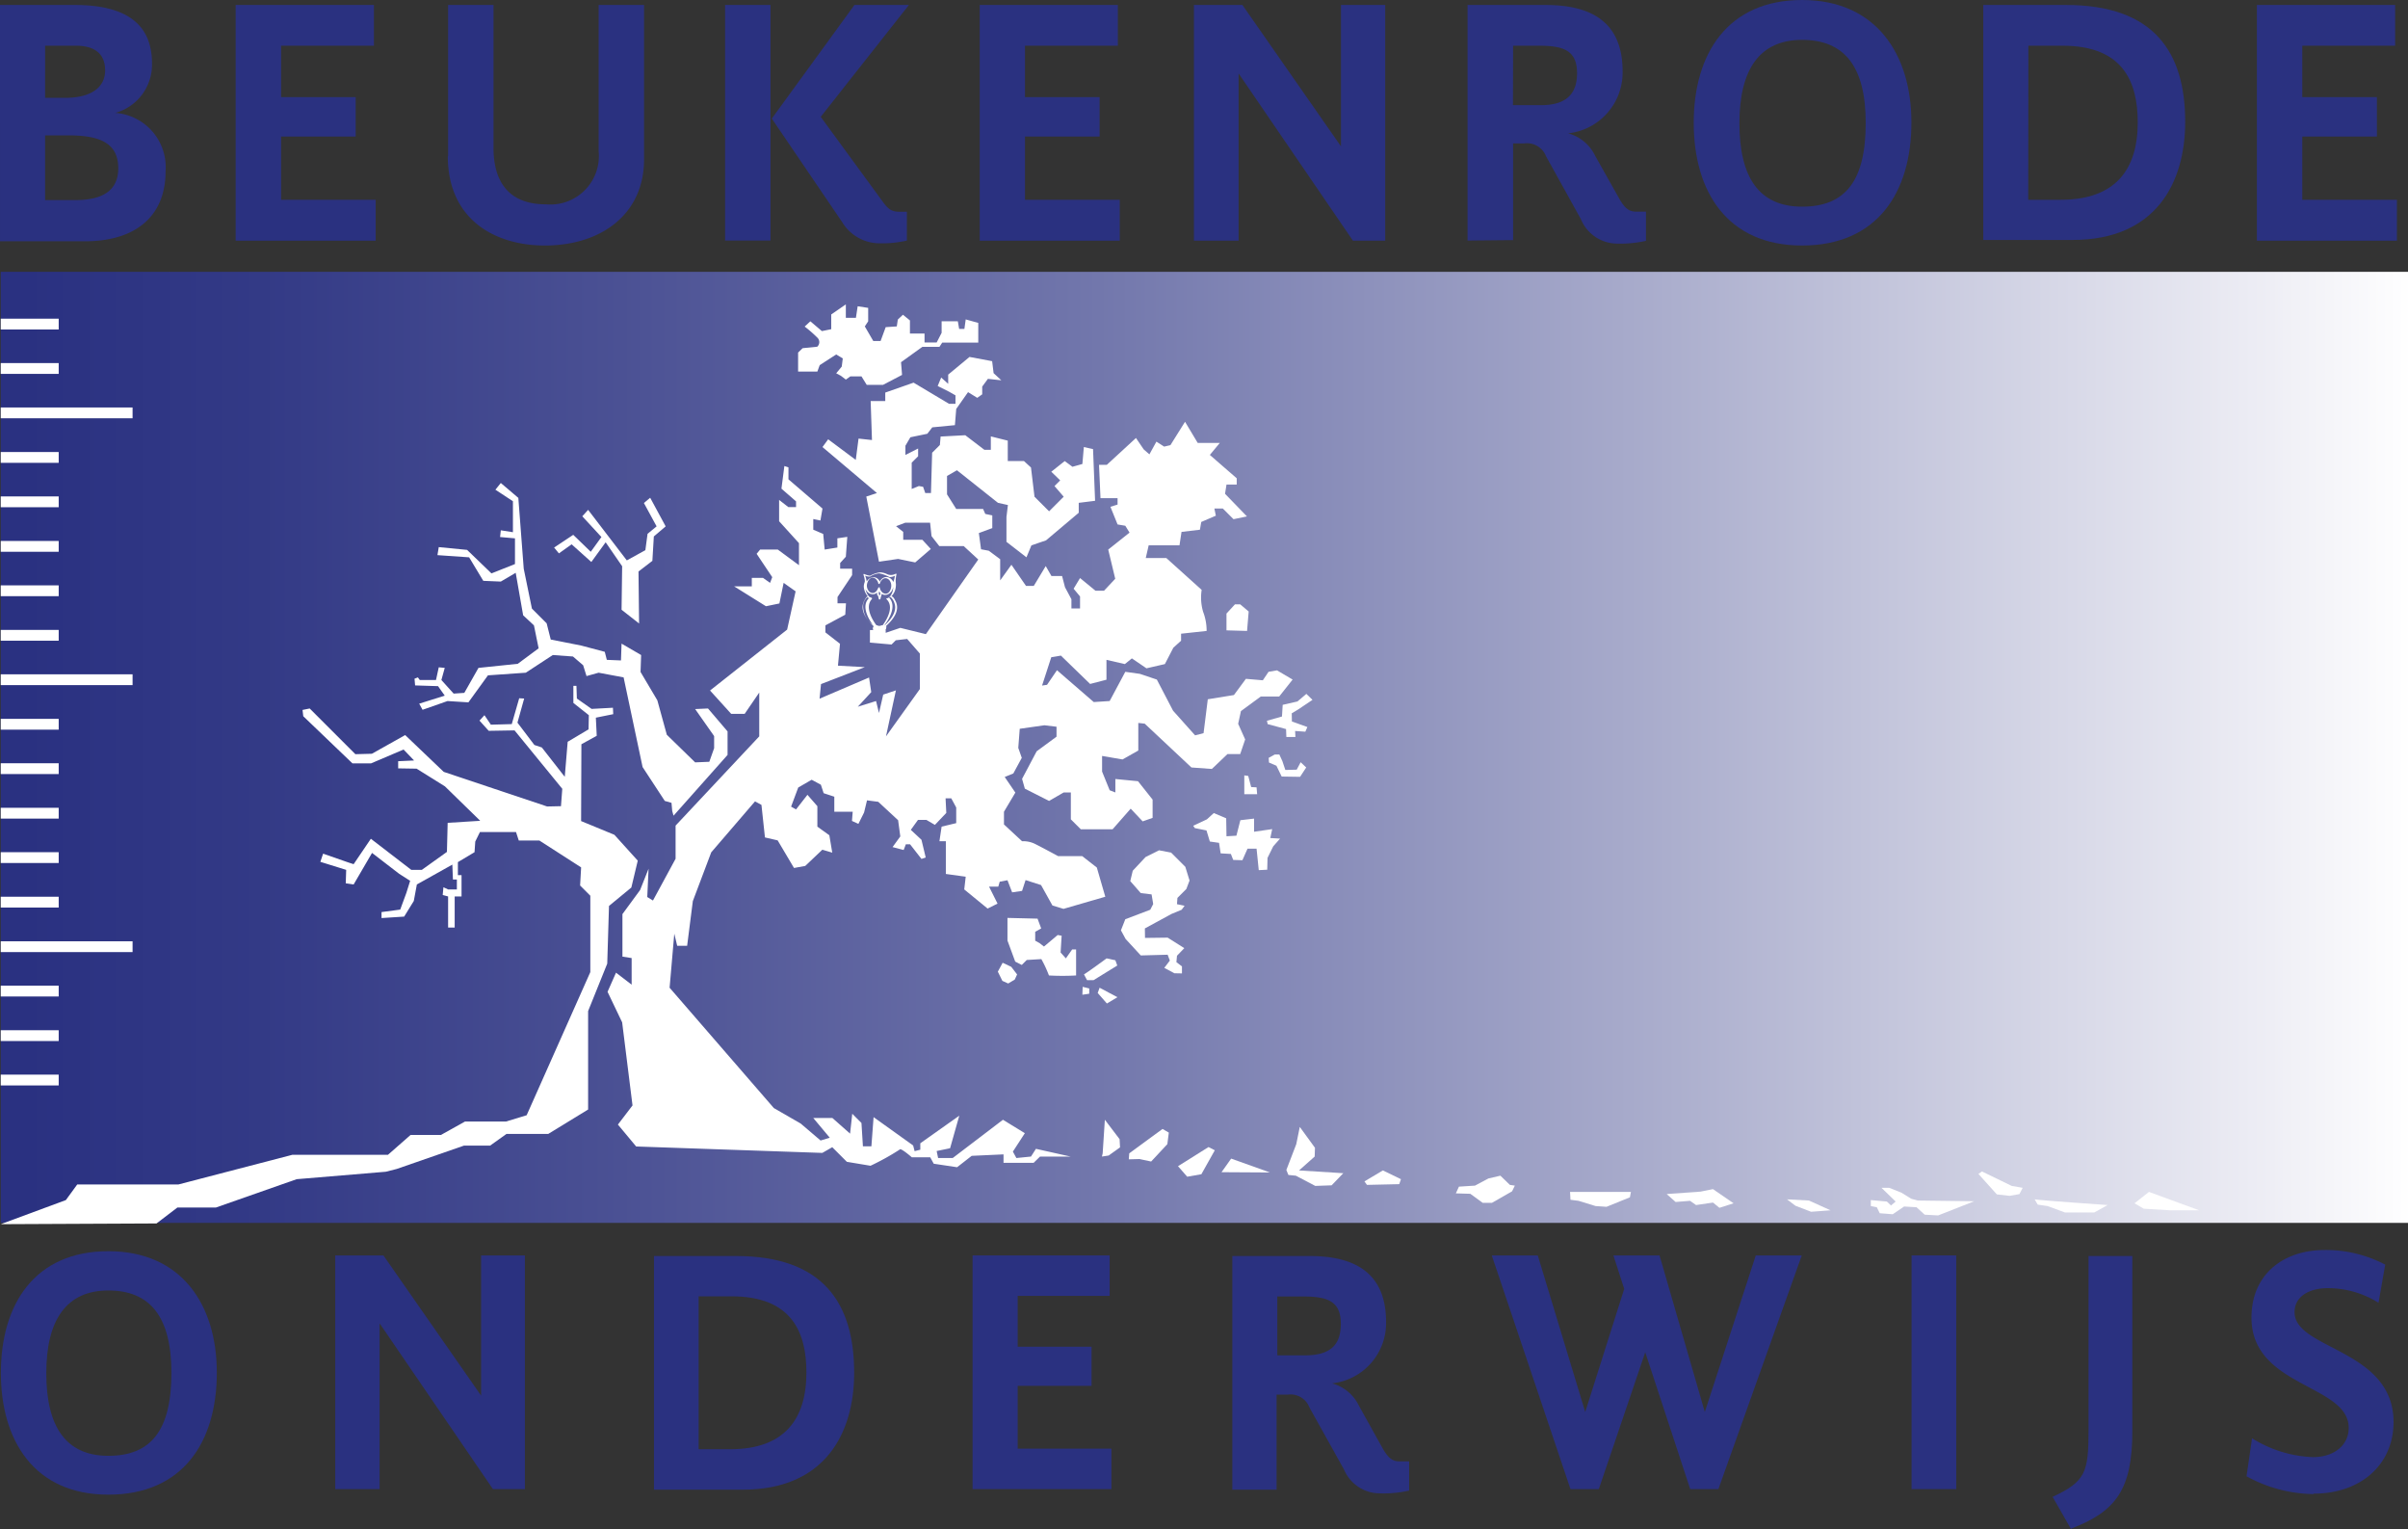
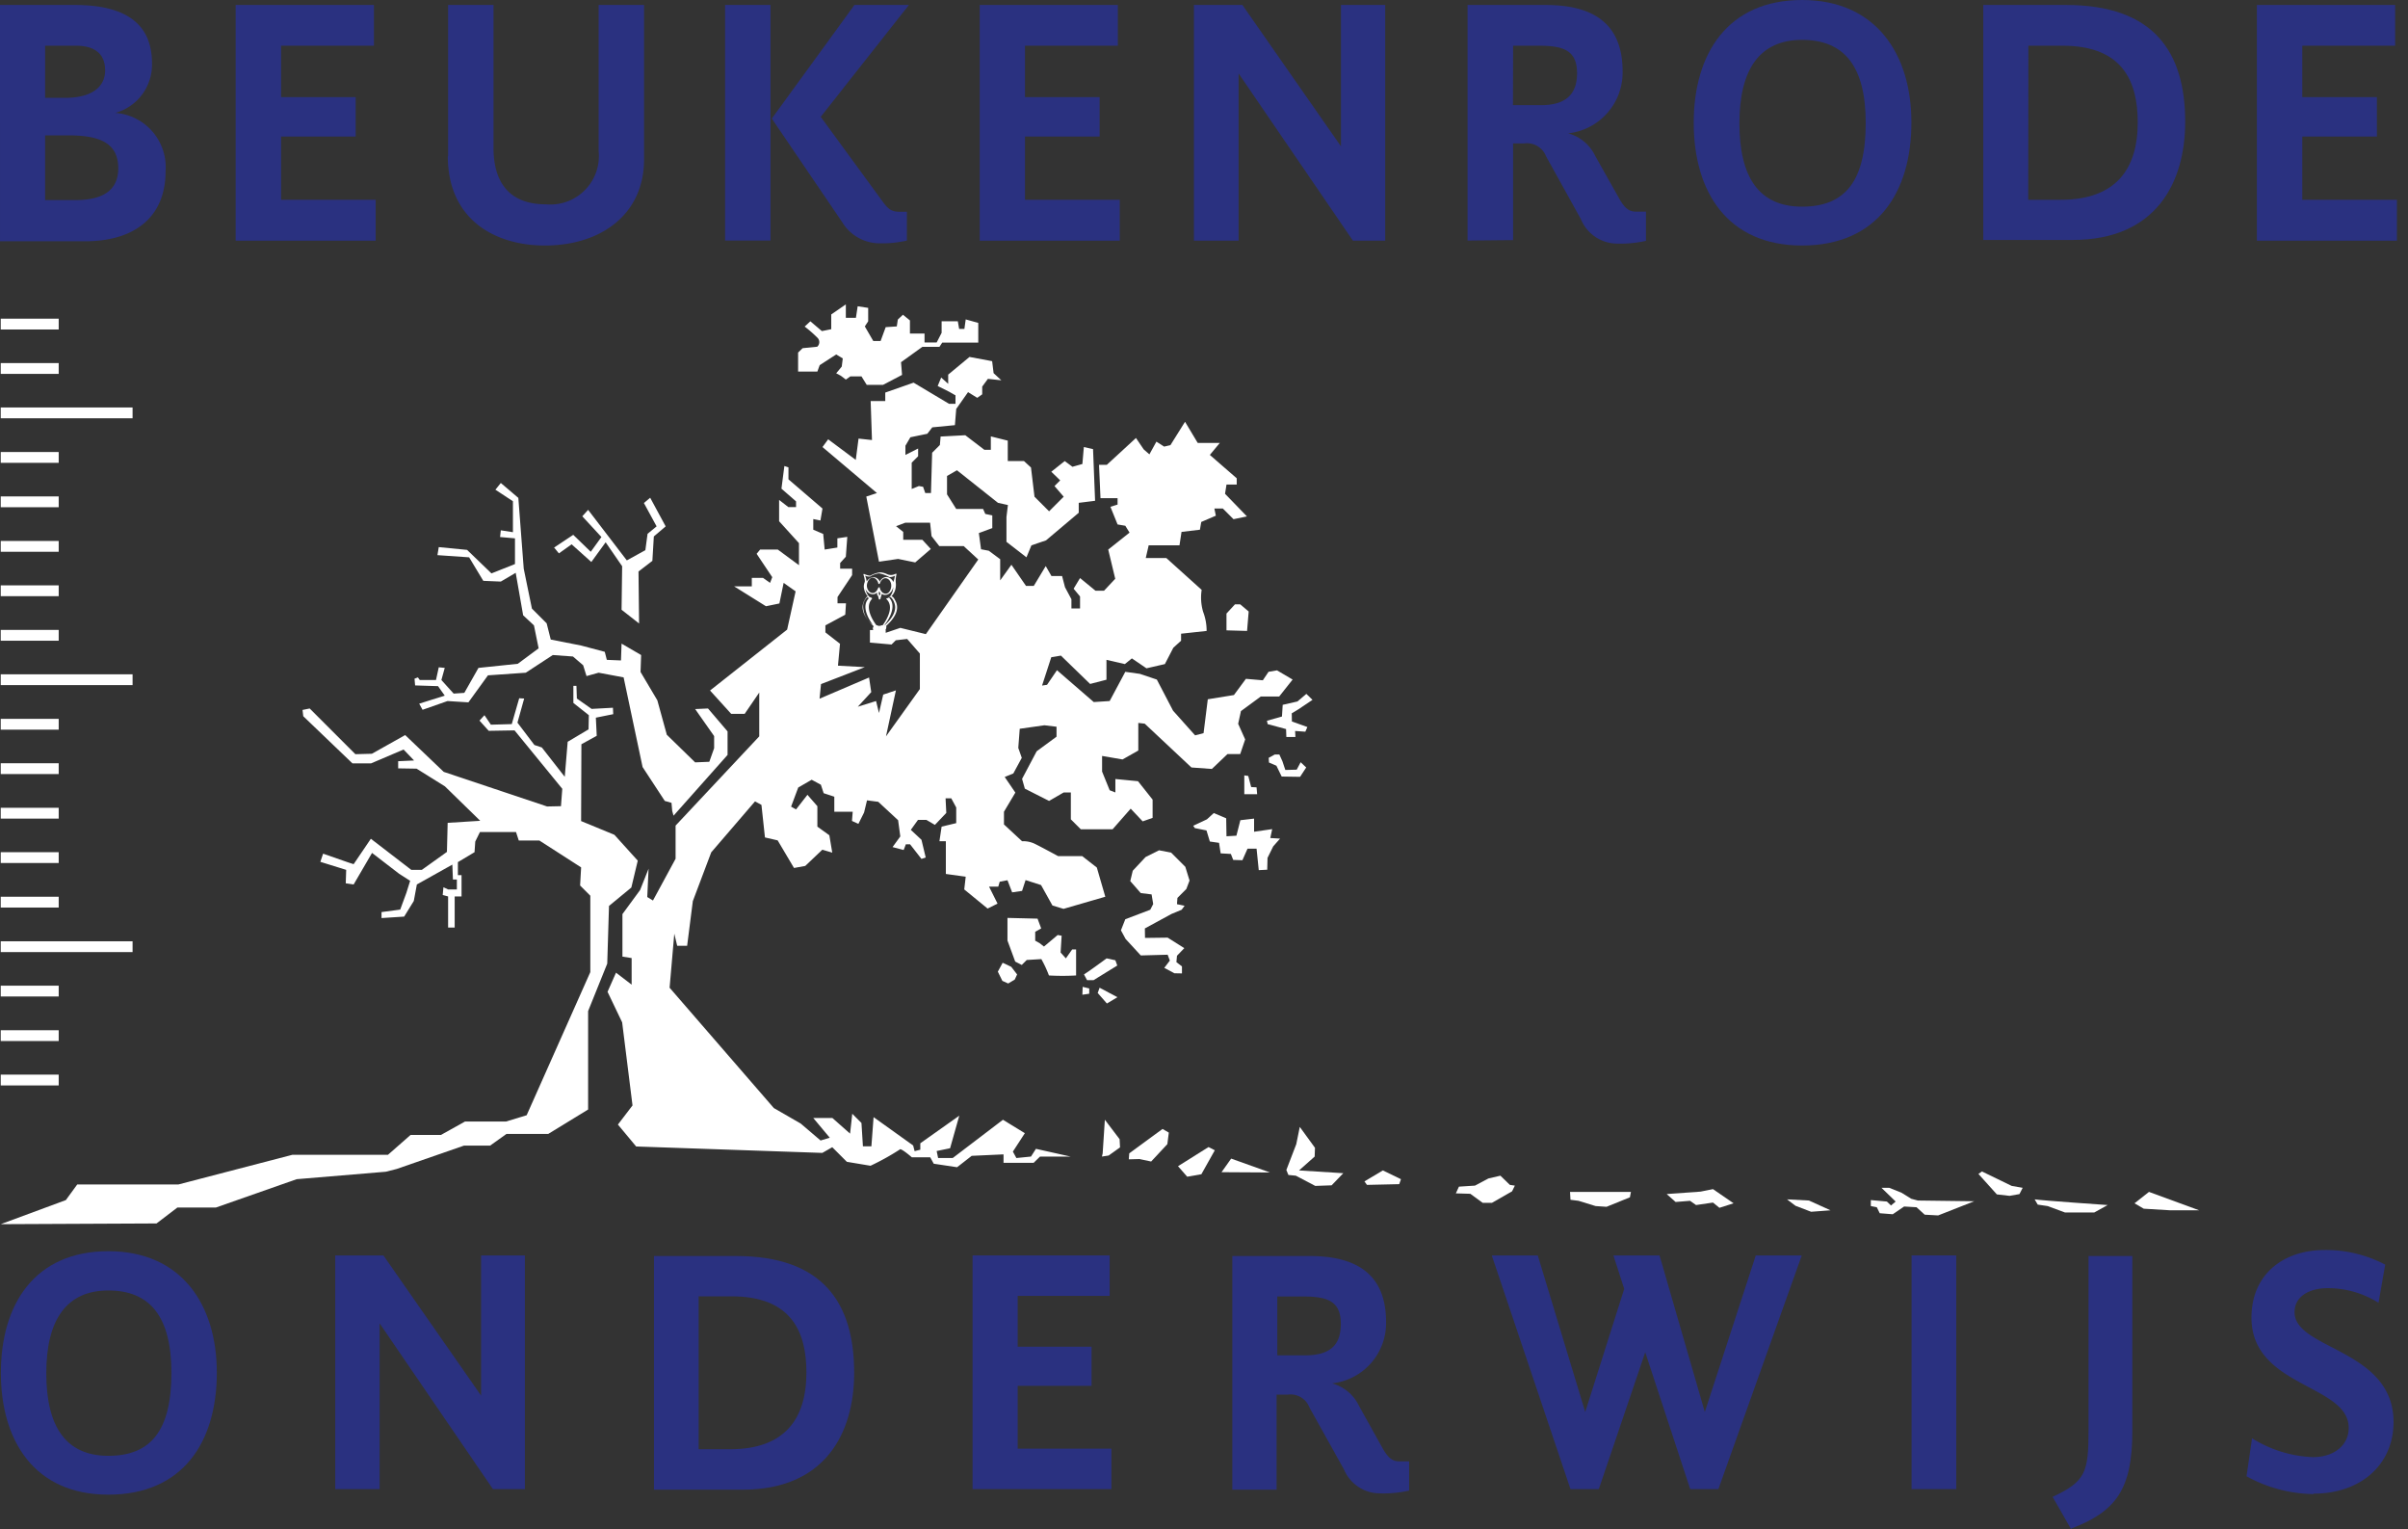
<svg xmlns="http://www.w3.org/2000/svg" viewBox="0 0 164.92 104.71">
  <rect x="0" y="0" width="164.92" height="104.71" fill="#333333" stroke="none" />
  <clipPath id="a">
-     <path d="m.05 18.61h164.87v65.12h-164.87z" />
-   </clipPath>
+     </clipPath>
  <linearGradient id="b" gradientTransform="matrix(132.32 0 0 -132.32 126730.93 -272478.66)" gradientUnits="userSpaceOnUse" x1="-957.76" x2="-956.51" y1="-2059.63" y2="-2059.63">
    <stop offset="0" stop-color="#2a3181" />
    <stop offset=".1" stop-color="#333a86" />
    <stop offset=".25" stop-color="#4b5194" />
    <stop offset=".45" stop-color="#7277ac" />
    <stop offset=".68" stop-color="#a9accc" />
    <stop offset=".94" stop-color="#eeeef5" />
    <stop offset="1" stop-color="#fff" />
  </linearGradient>
  <g clip-path="url(#a)">
    <path d="m.05 18.61h164.87v65.12h-164.87z" fill="url(#b)" />
  </g>
  <g fill="#fff">
    <path d="m.05 21.82h3.97v.74h-3.97z" />
    <path d="m.05 24.86h3.97v.74h-3.97z" />
    <path d="m.05 27.9h9.03v.74h-9.03z" />
    <path d="m.05 30.95h3.97v.74h-3.97z" />
    <path d="m.05 33.99h3.97v.74h-3.97z" />
    <path d="m.05 37.04h3.97v.74h-3.97z" />
    <path d="m.05 40.08h3.97v.74h-3.97z" />
    <path d="m.05 43.13h3.97v.74h-3.97z" />
    <path d="m.05 46.17h9.03v.74h-9.03z" />
    <path d="m.05 49.22h3.97v.74h-3.97z" />
    <path d="m.05 52.26h3.97v.74h-3.97z" />
    <path d="m.05 55.31h3.97v.74h-3.97z" />
    <path d="m.05 58.35h3.97v.74h-3.97z" />
    <path d="m.05 61.4h3.97v.74h-3.97z" />
    <path d="m.05 64.45h9.03v.74h-9.03z" />
    <path d="m.05 67.49h3.97v.74h-3.97z" />
    <path d="m.05 70.54h3.97v.74h-3.97z" />
    <path d="m.05 73.58h3.97v.74h-3.97z" />
    <path d="m43.77 42.69-1.2-.94.04-2.98-1.13-1.64-.98 1.35-1.35-1.21-.87.62-.33-.4 1.31-.87 1.2 1.16.73-1.01-1.31-1.42.4-.44 2.65 3.46 1.27-.7.15-1.12.62-.51-.87-1.6.43-.36 1.06 1.96-.81.69-.1 1.67-.95.73z" />
    <path d="m10.72 83.77-10.67.05 4.46-1.65.78-1.07h6.93l7.8-2.03h6.55l1.55-1.36h2.08l1.65-.92h2.81l1.41-.43 4.36-9.8v-5.23l-.7-.7.07-1.24-2.86-1.84h-1.41l-.19-.58h-2.47l-.32.65-.05.73-1.14.68v.89h.25v1.46h-.47v2.13h-.45v-2.13l-.37-.1.05-.53.32.15h.6v-.68h-.27l-.04-1.02-2.43 1.36-.21 1.13-.66 1.07-1.55.1v-.41l1.28-.17.42-1.14.26-.83-.75-.48-1.86-1.43-1.26 2.16-.54-.08.03-.92-1.77-.55.19-.56 1.72.6.37.12 1.18-1.74 2.77 2.13h.72l1.72-1.23.05-1.99 2.23-.14-2.42-2.36-1.94-1.21-1.26-.02v-.49l1.09-.05-.72-.75-2.23.95h-1.27l-3.37-3.23-.05-.43.49-.1 3.13 3.13 1.13-.03 2.28-1.28 2.64 2.52 7.08 2.37.95-.02.09-1.19-3.27-4-1.77.03-.63-.7.34-.37.44.65 1.43-.04.51-1.77.34.02-.46 1.65 1.16 1.53.51.17 1.57 2.01.2-2.4 1.43-.85.02-.97-1.06-.84v-1.17h.21l.03.87 1.01.71 1.46-.08.02.44-1.19.24.06 1.24-1.05.58-.02 5.26 2.28.94 1.6 1.77-.44 1.84-1.53 1.26-.12 3.95-1.31 3.25v6.74l-2.73 1.67h-2.86l-1.12.8h-1.79l-4.61 1.6-.75.19-6.1.51-5.53 1.94h-2.64z" />
    <path d="m46.04 55.53-.05-.56-.46-.13-1.52-2.32-1.3-6.14-1.71-.32-.83.23-.23-.74-.7-.6-1.38-.1-1.85 1.21-2.59.18-1.34 1.85-1.43-.09-1.71.6-.23-.42 1.75-.55-.46-.65-1.57-.05-.04-.46.23-.09.13.18h1.11l.19-.87.41.04-.23.83.84.93.73-.05.97-1.71 2.69-.28 1.43-1.06-.32-1.57-.74-.69-.51-2.91-1.02.6-1.2-.05-.97-1.61-2.17-.15.09-.55 1.94.19 1.67 1.61 1.61-.64v-1.76l-1.02-.09.05-.46.83.13v-2.12l-1.2-.79.37-.46 1.2 1.02.37 4.85.56 2.73 1.01 1.01.28 1.11 2.08.41 1.62.43.14.55.97.04.04-1.15 1.34.78-.04 1.16 1.15 1.94.65 2.36 1.94 1.89.97-.04.33-.93v-.83l-1.3-1.85.88-.04 1.34 1.57v1.61l-3.7 4.16z" />
    <path d="m45.86 67.63 7.14 8.24 1.84 1.06 1.36 1.16.63-.19-1.13-1.35h1.31l1.21 1.07.15-1.36.63.63.1 1.6h.58l.15-2 2.71 1.94.1.39.39-.1v-.44l2.67-1.89-.63 2.23-.92.19.1.48h1l3.44-2.62 1.5.92-.82 1.26.24.44 1-.1.34-.53 2.37.53h-2.09l-.44.43h-2.06v-.58l-2.18.1-1 .78-1.6-.24-.24-.44h-1.26s-.78-.68-.83-.53a17 17 0 0 1 -2 1.11l-1.62-.27-1-1-.68.39-12.75-.44-1.25-1.5 1-1.31-.71-5.69-1-2.09.58-1.31 1.07.82v-1.82l-.63-.1v-2.91l1.21-1.65.58-1.46-.09 1.94.39.24 1.55-2.86v-2.27l5.73-6.11v-3l-1 1.46h-.92l-1.45-1.6 5.28-4.17.58-2.62-.82-.58-.29 1.41-.92.19-2.18-1.36h1.21v-.58h.77l.48.34.15-.39-1.07-1.6.24-.29h1.21l1.45 1.07v-1.51l-1.36-1.5v-1.46l.63.49h.53v-.39l-1-.87.2-1.55.28.09v.82l2.33 2-.14.82-.49-.1v.73l.68.29.1 1.07.87-.14v-.63l.68-.1-.1 1.36-.39.43v.39h.82v.44l-1 1.5v.43h.58l-.05.78-1.36.73v.48l1 .78-.14 1.5 1.84.1-3 1.16-.1 1 3.39-1.45.15 1-.92 1 1.25-.39.2.82.29-1.26.87-.29-.68 3.15 2.32-3.24v-2.43l-.87-1-.78.09-.29.29-1.48-.13v-.86h1.08v.19l1-.34 1.75.43 3.59-5.11-1-.92h-1.67l-.53-.68-.1-.92h-1.7l-.63.24.49.39v.54h1.31l.58.63-1.07.92-1.17-.24-1.31.19-.87-4.46.73-.24-3.73-3.15.39-.53 1.89 1.41.19-1.46.92.1-.09-2.67h1v-.58l1.94-.68 2.43 1.45h.44v-.58l-.44-.25-.78-.39.24-.58.48.43v-.63l1.46-1.21 1.55.29.1.82.53.49-.92-.1-.39.53v.53l-.34.24-.63-.39-.81 1.15-.09 1.11-1.55.15-.34.44-1.16.24-.34.58v.63l.87-.44v.53l-.44.44v1.8l.49-.2.29.05.15.43h.39l.08-2.76.53-.53.05-.58 1.69-.09 1.31 1h.44v-.92l1.16.29v1.4h1.11l.48.44.24 2 1 1 1-1-.63-.73.39-.39-.61-.59.92-.73.53.39.68-.19.1-1.16.63.14.14 3.54-1.12.14v.68l-2.24 1.89-1 .34-.34.82-1.37-1.06v-1.7l.1-.82-.68-.15-2.81-2.23-.68.39v1.26l.63 1h1.84l.15.34.48.1v.87l-.92.34.15 1.11.53.1.78.58v1.45l.77-1.07 1 1.45h.53l.82-1.36.39.68h.73l.2.77.44.82v.63h.59v-.82l-.44-.53.44-.73 1.06.87h.58l.77-.82-.48-2 1.46-1.16-.29-.47-.53-.09-.49-1.21.49-.15v-.44h-1.17l-.1-2.28h.53l2-1.84.53.78.39.34.48-.87.53.34.43-.1 1-1.6.87 1.45h1.51l-.68.82 1.84 1.6v.43h-.7l-.1.63 1.5 1.55-.92.19-.73-.73h-.58l.1.49-1 .43-.09.53-1.26.15-.14.92h-2.11l-.2.87h1.41l2.42 2.18a3.45 3.45 0 0 0 .1 1.5 3.66 3.66 0 0 1 .24 1.31l-1.75.19v.48l-.53.48-.58 1.12-1.26.29-1-.68-.48.39-1.26-.29v1.36l-1.12.29-2-1.94-.66.11-.63 1.94.34-.05.68-1 2.52 2.18 1.09-.07 1.07-2 1 .14 1.16.39 1.11 2.13 1.51 1.69.58-.15.29-2.32 1.79-.29.82-1.11 1.16.1.39-.58.58-.1 1.07.63-.92 1.16h-1.26l-1.36 1-.19.87.48 1.07-.34 1h-.87l-1.07 1.02-1.4-.1-3.2-3-.44-.05v1.89l-1.08.61-1.4-.24v1.07l.52 1.28.39.15v-.92l1.55.15 1 1.26v1.25l-.68.24-.82-.87-1.24 1.41h-2.18l-.68-.68v-1.84h-.49l-1 .58-1.66-.84-.19-.67 1-1.89 1.36-1v-.68l-.83-.1-1.69.24-.1 1.31.24.68-.58 1.07-.59.24.73 1.07-.78 1.31v.87l1.24 1.15a1.82 1.82 0 0 1 .92.2c.48.24 1.55.82 1.55.82h1.65l1 .78.58 2-2.86.83-.76-.23-.78-1.4-1.06-.34-.24.74-.68.1-.32-.83-.53.1-.1.34h-.63l.58 1.16-.68.34-1.6-1.31.1-.87-1.36-.19v-1.79-.45h-.44l.15-1 1-.24v-1.07l-.34-.63h-.39l.05 1-.78.82-.58-.34h-.58l-.49.68.73.68.29 1.21-.29.1-.78-1h-.29l-.15.39-.76-.2.53-.73-.15-1.11-1.36-1.26-.77-.1-.2.83-.39.78-.44-.2.05-.63h-1.26v-1.03l-.73-.24-.19-.58-.63-.34-.92.53-.49 1.31.34.19.78-1 .68.78v1.4l.82.59.2 1.19-.68-.2-1.17 1.11-.77.14-1.12-1.89-.87-.2-.24-2.23-.44-.24-3 3.49-1.26 3.34-.39 3.06h-.68l-.2-.83z" />
    <path d="m61.78 25.67-1.3.68h-1.12l-.36-.58h-.76l-.31.22-.34-.26-.32-.17.38-.46.07-.56-.45-.27-1.13.73-.16.44h-1.32v-1.3l.31-.3 1-.1a.42.42 0 0 0 0-.63 8.71 8.71 0 0 0 -.86-.75l.39-.36.79.67.64-.13v-1.01l1-.69v.92h.69l.12-.79.72.11v.92l-.23.35.58 1h.5l.35-.95.76-.05.07-.47.35-.33.48.39v.9h1v.61h.83l.34-.66v-.79h1.11l.09.52h.36l.09-.65.86.24v1.35h-2.47l-.19.29h-1.17l-1.46 1.05z" />
    <path d="m84 43.16c0-.09 0-1.15 0-1.15l.58-.63h.36l.58.49-.11 1.33z" />
    <path d="m86.77 49.35 1.03-.29.05-.8 1.01-.23.61-.52.42.41-.97.65-.45.27.01.56 1.06.38-.14.32-.7-.05.02.41h-.62l-.02-.54-1.26-.34z" />
    <path d="m85.22 53.09v1.29h.88l-.04-.47-.37-.02-.2-.76z" />
    <path d="m86.91 52.21-.02-.32.42-.23h.31l.21.46.2.6.78-.02.27-.51.38.36-.42.64-1.26-.02-.36-.74z" />
    <path d="m81.72 56.54.94-.44.47-.43.85.36.02 1.23.68-.04.27-1.06.94-.11v.9l1.24-.18-.13.61.67.04-.47.53-.39.79-.02.81-.58.03-.15-1.47h-.62l-.35.79-.63-.02-.16-.41-.7-.04-.11-.72-.63-.09-.23-.76-.8-.16z" />
    <path d="m78.13 61.15-.72-.82.17-.71.88-.94.92-.46.83.16.97.97.29.94-.22.58-.61.61-.03.43.52.11-.2.27-.7.29-1.82.99.01.65 1.55-.02 1.14.72-.5.52-.04.44.38.29v.48l-.52-.01-.69-.37.38-.5-.15-.4-1.84.05-1.04-1.13-.32-.59.3-.76 1.71-.65.2-.39-.11-.66z" />
    <path d="m69 64.4v-1.55l2.06.05.25.67-.41.23v.61l.29.16.31.24.94-.79.27.05-.07 1.15.36.4.43-.61h.27v1.78a16.39 16.39 0 0 1 -1.86 0 8.06 8.06 0 0 0 -.52-1.12l-1 .06-.34.34-.45-.23z" />
    <path d="m68.65 67.16-.31-.63.33-.61.59.28.4.52-.16.35-.45.27z" />
    <path d="m74.24 66.72c.2-.11 1.55-1.1 1.55-1.1l.6.13.13.36-1.62 1h-.45z" />
    <path d="m74.15 67.57.45.11v.36l-.47.07z" />
    <path d="m75.31 67.63 1.22.65-.72.43-.63-.72z" />
    <path d="m75.52 78.97.15-2.3 1.01 1.33.03.56-.78.56-.46.07z" />
    <path d="m77.34 78.97 2.28-1.67.43.25-.1.79-1.11 1.19-.8-.17-.73.02z" />
    <path d="m80.68 79.85 2.09-1.31.43.22-.92 1.64-.97.17z" />
    <path d="m83.66 80.26.66-.93 2.66.95z" />
    <path d="m88.1 80.11.68-1.77.24-1.18 1.04 1.43-.02.6-1.07.95 3.03.19-.8.83-1.12.04-1.33-.7-.51-.05z" />
    <path d="m93.45 80.89 1.26-.75 1.24.6-.12.34-2.21.05z" />
    <path d="m99.92 81.25 1.1-.07.92-.49.82-.19.65.63.34.05-.19.39-1.38.79h-.63l-.85-.62-.99-.03z" />
    <path d="m107.53 81.61h4.17l-.07.37-1.6.65-.75-.05-1.17-.36-.55-.07z" />
    <path d="m114.15 81.76.09-.01 2.23-.16.85-.17 1.41.97-.97.31-.44-.36-1.16.17-.41-.29-.99.08z" />
    <path d="m122.39 82.12 1.5.08 1.48.67-1.33.1-1.07-.41z" />
    <path d="m128.13 82.17 1.1.1.28.27.32-.27-.97-.94h.53l.83.33.68.42.45.12 3.86.05-2.47.97-.92-.05-.56-.51-.85-.05-.78.53-.89-.07-.2-.41-.41-.08z" />
    <path d="m136.76 81.78-1.26-1.4.24-.17 2.04.99.75.13-.22.43-.68.12z" />
    <path d="m139.35 82.12c.49.08 5 .39 5 .39l-.92.51h-2l-1.19-.44-.68-.1z" />
    <path d="m146.19 82.39.99-.78 3.44 1.26h-1.98l-1.82-.11z" />
  </g>
  <path d="m0 .34h5.11c3.35 0 5.3 1.18 5.3 4a3.43 3.43 0 0 1 -2.51 3.39 3.73 3.73 0 0 1 3.44 4c0 3.13-2.12 4.79-5.51 4.79h-5.83zm3.09 6.36h1.37c1.76 0 2.74-.7 2.74-1.88s-.77-1.69-2-1.69h-2.11zm0 7h2.07c2.22 0 2.94-.92 2.94-2.19-.01-1.61-1.1-2.24-3.38-2.24h-1.63z" fill="#2a3180" />
  <path d="m16.14.34h9.47v2.79h-6.36v3.52h5.11v2.7h-5.11v4.33h6.48v2.8h-9.59z" fill="#2a3180" />
  <path d="m30.69 10.69v-10.35h3.11v9.8c0 2 .8 3.85 3.59 3.85a3.32 3.32 0 0 0 3.61-3.63v-10.02h3.11v10.57c0 3.81-3 5.9-6.79 5.9-3.49 0-6.65-1.83-6.65-6.12" fill="#2a3180" />
  <path d="m49.66.34h3.11v16.13h-3.11zm12.45 16.13a7.36 7.36 0 0 1 -1.83.19 3 3 0 0 1 -2.6-1.45l-4.82-7.09 5.66-7.78h3.73l-6.04 7.66 4.24 5.8c.36.48.56.7 1.18.7h.48z" fill="#2a3180" />
  <path d="m67.1.34h9.46v2.79h-6.36v3.52h5.11v2.7h-5.11v4.33h6.49v2.8h-9.59z" fill="#2a3180" />
  <path d="m81.77.34h3.32l6.75 9.68v-9.68h3.03v16.14h-2.21l-7.83-11.45v11.45h-3.06z" fill="#2a3180" />
  <path d="m100.51 16.47v-16.13h5.32c2.94 0 5.3 1 5.3 4.55a4.19 4.19 0 0 1 -3.73 4.24 2.88 2.88 0 0 1 1.85 1.54l1.69 3c.36.61.65.82 1.11.82h.68v2a8.05 8.05 0 0 1 -2 .19 2.7 2.7 0 0 1 -2.46-1.68l-2.38-4.29a1.4 1.4 0 0 0 -1.5-.89h-.76v6.62zm3.11-9.27h1.93c2 0 2.46-1.06 2.46-2.19 0-1.61-1-1.88-2.65-1.88h-1.73z" fill="#2a3180" />
  <path d="m116 8.41c0-4.75 2.34-8.41 7.42-8.41s7.49 3.73 7.49 8.38c0 4.84-2.38 8.43-7.49 8.43s-7.42-3.68-7.42-8.4m11.78 0c0-3.87-1.47-5.68-4.36-5.68s-4.29 2-4.29 5.71 1.35 5.71 4.29 5.71 4.36-1.73 4.36-5.73" fill="#2a3180" />
  <path d="m135.83.34h5.66c6.07 0 8.17 3.27 8.17 8 0 4.17-2 8.09-7.71 8.09h-6.12zm3.08 13.34h2.22c3.78 0 5.28-2.1 5.28-5.3 0-2.77-1-5.25-5.15-5.25h-2.34z" fill="#2a3180" />
  <path d="m154.57.34h9.47v2.79h-6.36v3.52h5.11v2.7h-5.11v4.33h6.48v2.8h-9.59z" fill="#2a3180" />
  <path d="m.06 94c0-4.7 2.32-8.33 7.36-8.33s7.43 3.7 7.43 8.31c0 4.8-2.36 8.36-7.43 8.36s-7.36-3.7-7.36-8.34m11.68 0c0-3.84-1.46-5.64-4.32-5.64s-4.25 2-4.25 5.66 1.34 5.66 4.25 5.66 4.32-1.72 4.32-5.69" fill="#2a3180" />
  <path d="m22.96 85.96h3.3l6.69 9.6v-9.6h3v16h-2.19l-7.76-11.35v11.35h-3.04z" fill="#2a3180" />
  <path d="m44.79 86h5.61c6 0 8.1 3.25 8.1 8 0 4.14-2 8-7.64 8h-6.07zm3.06 13.23h2.15c3.75 0 5.23-2.08 5.23-5.26 0-2.74-1-5.21-5.12-5.21h-2.26z" fill="#2a3180" />
  <path d="m66.61 85.96h9.39v2.77h-6.3v3.48h5.06v2.68h-5.06v4.3h6.42v2.77h-9.51z" fill="#2a3180" />
  <path d="m84.4 102v-16h5.28c2.91 0 5.25 1 5.25 4.52a4.15 4.15 0 0 1 -3.7 4.2 2.87 2.87 0 0 1 1.84 1.53l1.67 3c.36.6.65.81 1.1.81h.67v2a7.83 7.83 0 0 1 -2 .19 2.66 2.66 0 0 1 -2.46-1.63l-2.37-4.25a1.38 1.38 0 0 0 -1.48-.88h-.77v6.51zm3.08-9.2h1.92c2 0 2.43-1 2.43-2.17 0-1.6-1-1.86-2.63-1.86h-1.72z" fill="#2a3180" />
  <path d="m108.57 96.68 2.67-8.43-.74-2.29h3.16l3.1 10.72 3.49-10.72h3.15l-5.71 16h-1.93l-3.08-9.37-3.18 9.37h-1.94l-5.39-16h3.15z" fill="#2a3180" />
  <path d="m130.92 85.96h3.06v16h-3.06z" fill="#2a3180" />
  <path d="m141.85 104.71-1.27-2.22c2.25-1.05 2.46-1.67 2.46-4.54v-11.95h3v12c0 3.94-1.1 5.49-4.18 6.66" fill="#2a3180" />
  <path d="m158.45 102.3a9.72 9.72 0 0 1 -4.59-1.22l.38-2.6a8.47 8.47 0 0 0 4.16 1.29c1.51 0 2.46-.86 2.46-2 0-3-6.66-2.77-6.66-7.55 0-3 2.22-4.63 5-4.63a8.7 8.7 0 0 1 4.16 1l-.46 2.61a6.57 6.57 0 0 0 -3.46-1c-1.29 0-2.29.57-2.29 1.65 0 2.56 6.78 2.51 6.78 7.52 0 2.89-2.22 4.9-5.47 4.9" fill="#2a3180" />
  <path d="m61.29 41.07c-.08-.15-.15-.23-.24-.24a1.05 1.05 0 0 0 .3-.65 1 1 0 0 0 0-.28 1.7 1.7 0 0 1 .06-.61s-.06 0-.08 0a.64.64 0 0 1 -.62 0 1.23 1.23 0 0 0 -.41-.1 1.6 1.6 0 0 0 -.45.11 1.44 1.44 0 0 0 -.25.12c-.08 0-.29-.06-.37-.1s-.1 0-.1 0 .14.42.09.54a.88.88 0 0 0 -.06.31 1.12 1.12 0 0 0 .28.67c-.09 0-.17.14-.25.3-.35.65.19 1.32.65 1.74 0 .11-.07.36.12.35s.14 0 .19 0a.12.12 0 0 0 .1 0 .14.14 0 0 0 .1 0s.1 0 .16 0 .25-.22.18-.37c.48-.44 1-1.09.62-1.75m-2.08-1.7a.67.67 0 0 0 .31.07h.05a1.33 1.33 0 0 1 .63-.22 2.38 2.38 0 0 1 .69.25.71.71 0 0 0 .38-.09 1.67 1.67 0 0 1 -.11.43s0 0 0 0a.55.55 0 0 0 -.43-.34.5.5 0 0 0 -.49.32c-.24-.51-.87-.35-1 .23a.54.54 0 0 0 .51.63.41.41 0 0 0 .3-.12v.16c.09.05.09.19.12.28s.11 0 .11 0a1.46 1.46 0 0 1 .06-.22c0-.08.06-.06 0-.15a.21.21 0 0 1 0 0c.29.24.73 0 .81-.43a.54.54 0 0 0 0-.21.74.74 0 0 1 0 .14 1 1 0 0 1 -.28.77l-.11.05s-.1 0-.07.06c.54.51.06 1.37-.29 1.84h-.08a.14.14 0 0 0 -.11 0 .14.14 0 0 0 -.09 0 .11.11 0 0 0 -.08 0c-.35-.45-.84-1.32-.34-1.85 0 0 0 0 0-.06a.49.49 0 0 0 -.17-.07 0 0 0 0 0 0 0 1 1 0 0 1 -.28-.73.91.91 0 0 1 .09-.32 1.63 1.63 0 0 0 -.1-.39m1 1.12v-.05s.07.2 0 .23a.15.15 0 0 0 0 .06.17.17 0 0 0 -.07-.09v-.2m.08-.29s-.1 0-.11 0c-.09.27-.31.51-.6.31a.59.59 0 0 1 -.19-.43c0-.25.21-.7.57-.49a.57.57 0 0 1 .22.36.08.08 0 0 0 .09 0c.09-.28.35-.54.65-.26a.59.59 0 0 1 .14.4c0 .26-.2.72-.59.47a.59.59 0 0 1 -.2-.35m-1.13 1.14a1 1 0 0 1 .21-.41c.09-.1.09-.05.18 0-.51.5-.1 1.32.26 1.81a1.57 1.57 0 0 1 -.65-1.41m1 1.8a.09.09 0 0 0 -.11 0h-.01c-.14 0-.09-.22-.07-.31h.07s.08 0 .1 0 0 .06.06.09 0 .2 0 .2m.42 0a.2.2 0 0 1 -.13 0s-.09 0-.11 0a1.51 1.51 0 0 0 0-.21 0 0 0 0 1 0-.06h.24a.3.3 0 0 1 0 .28m0-.35c.37-.48.84-1.35.3-1.89.07 0 .08-.07.15 0a1 1 0 0 1 .23.39c.2.58-.26 1.13-.65 1.5" fill="#fff" />
  <path d="m60.22 43a.22.22 0 1 1 -.22-.19.21.21 0 0 1 .22.19" fill="#fff" />
  <path d="m60.66 43a.22.22 0 1 1 -.22-.19.21.21 0 0 1 .22.19" fill="#fff" />
</svg>